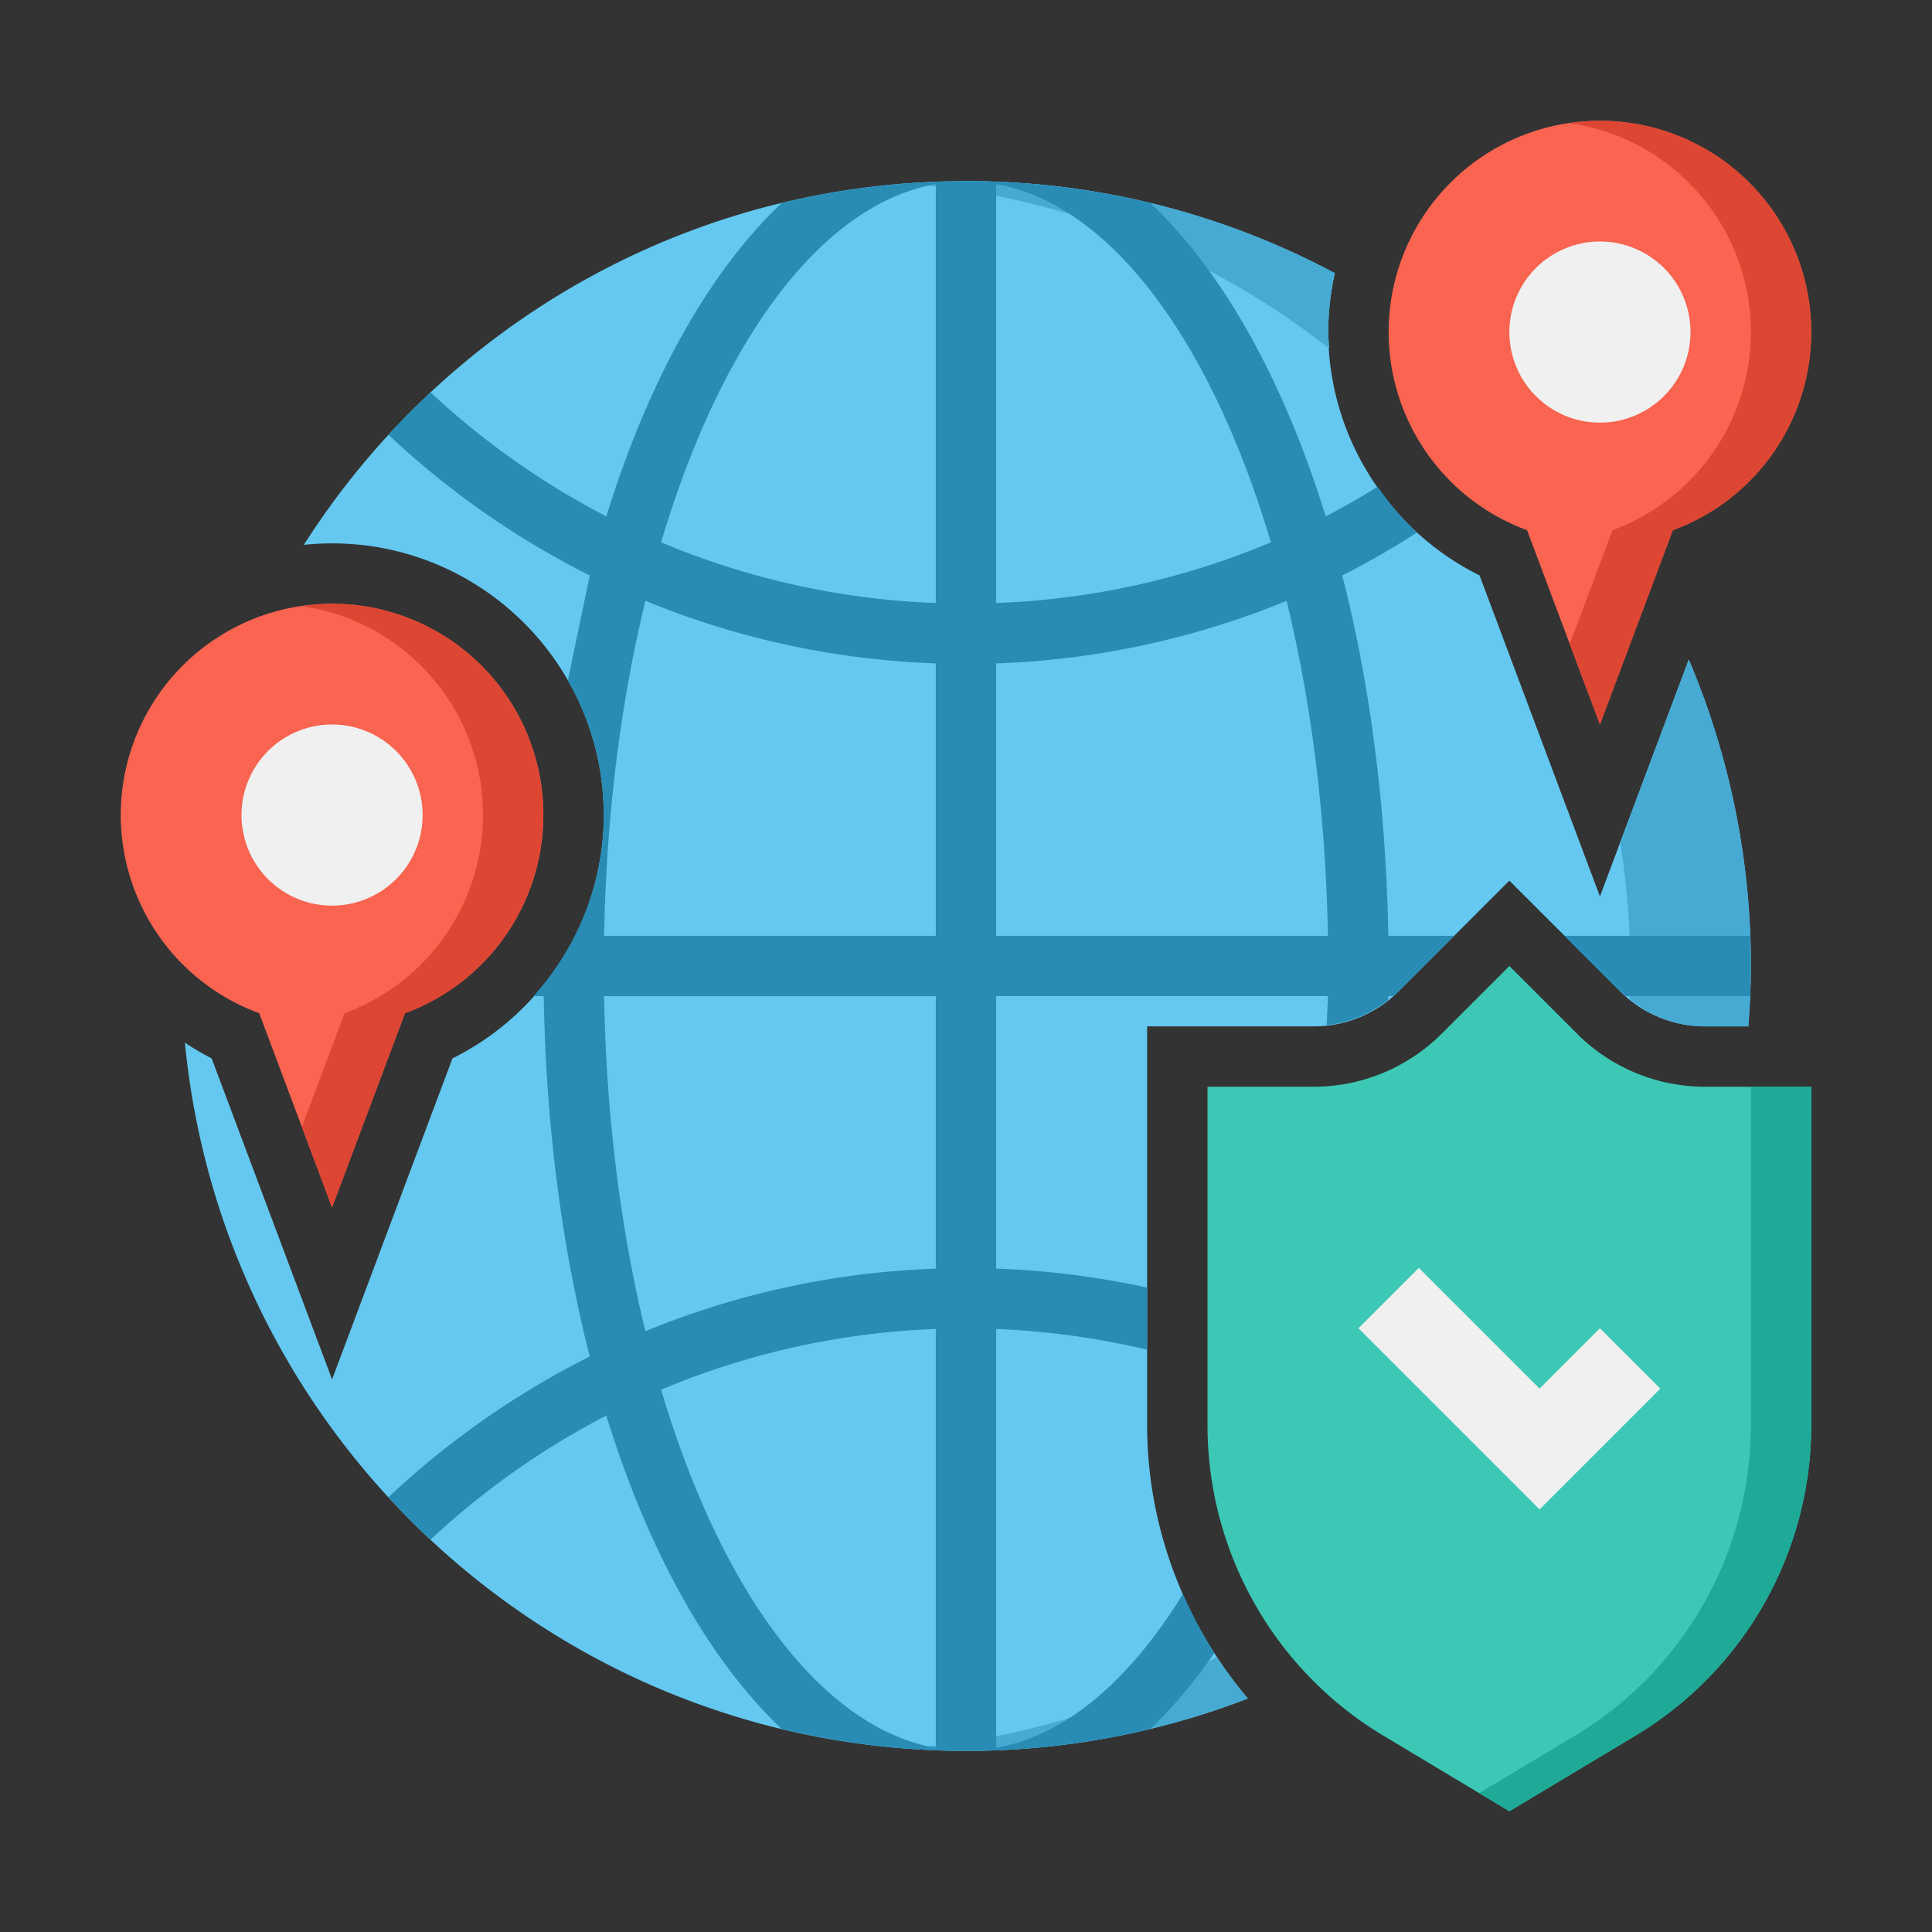
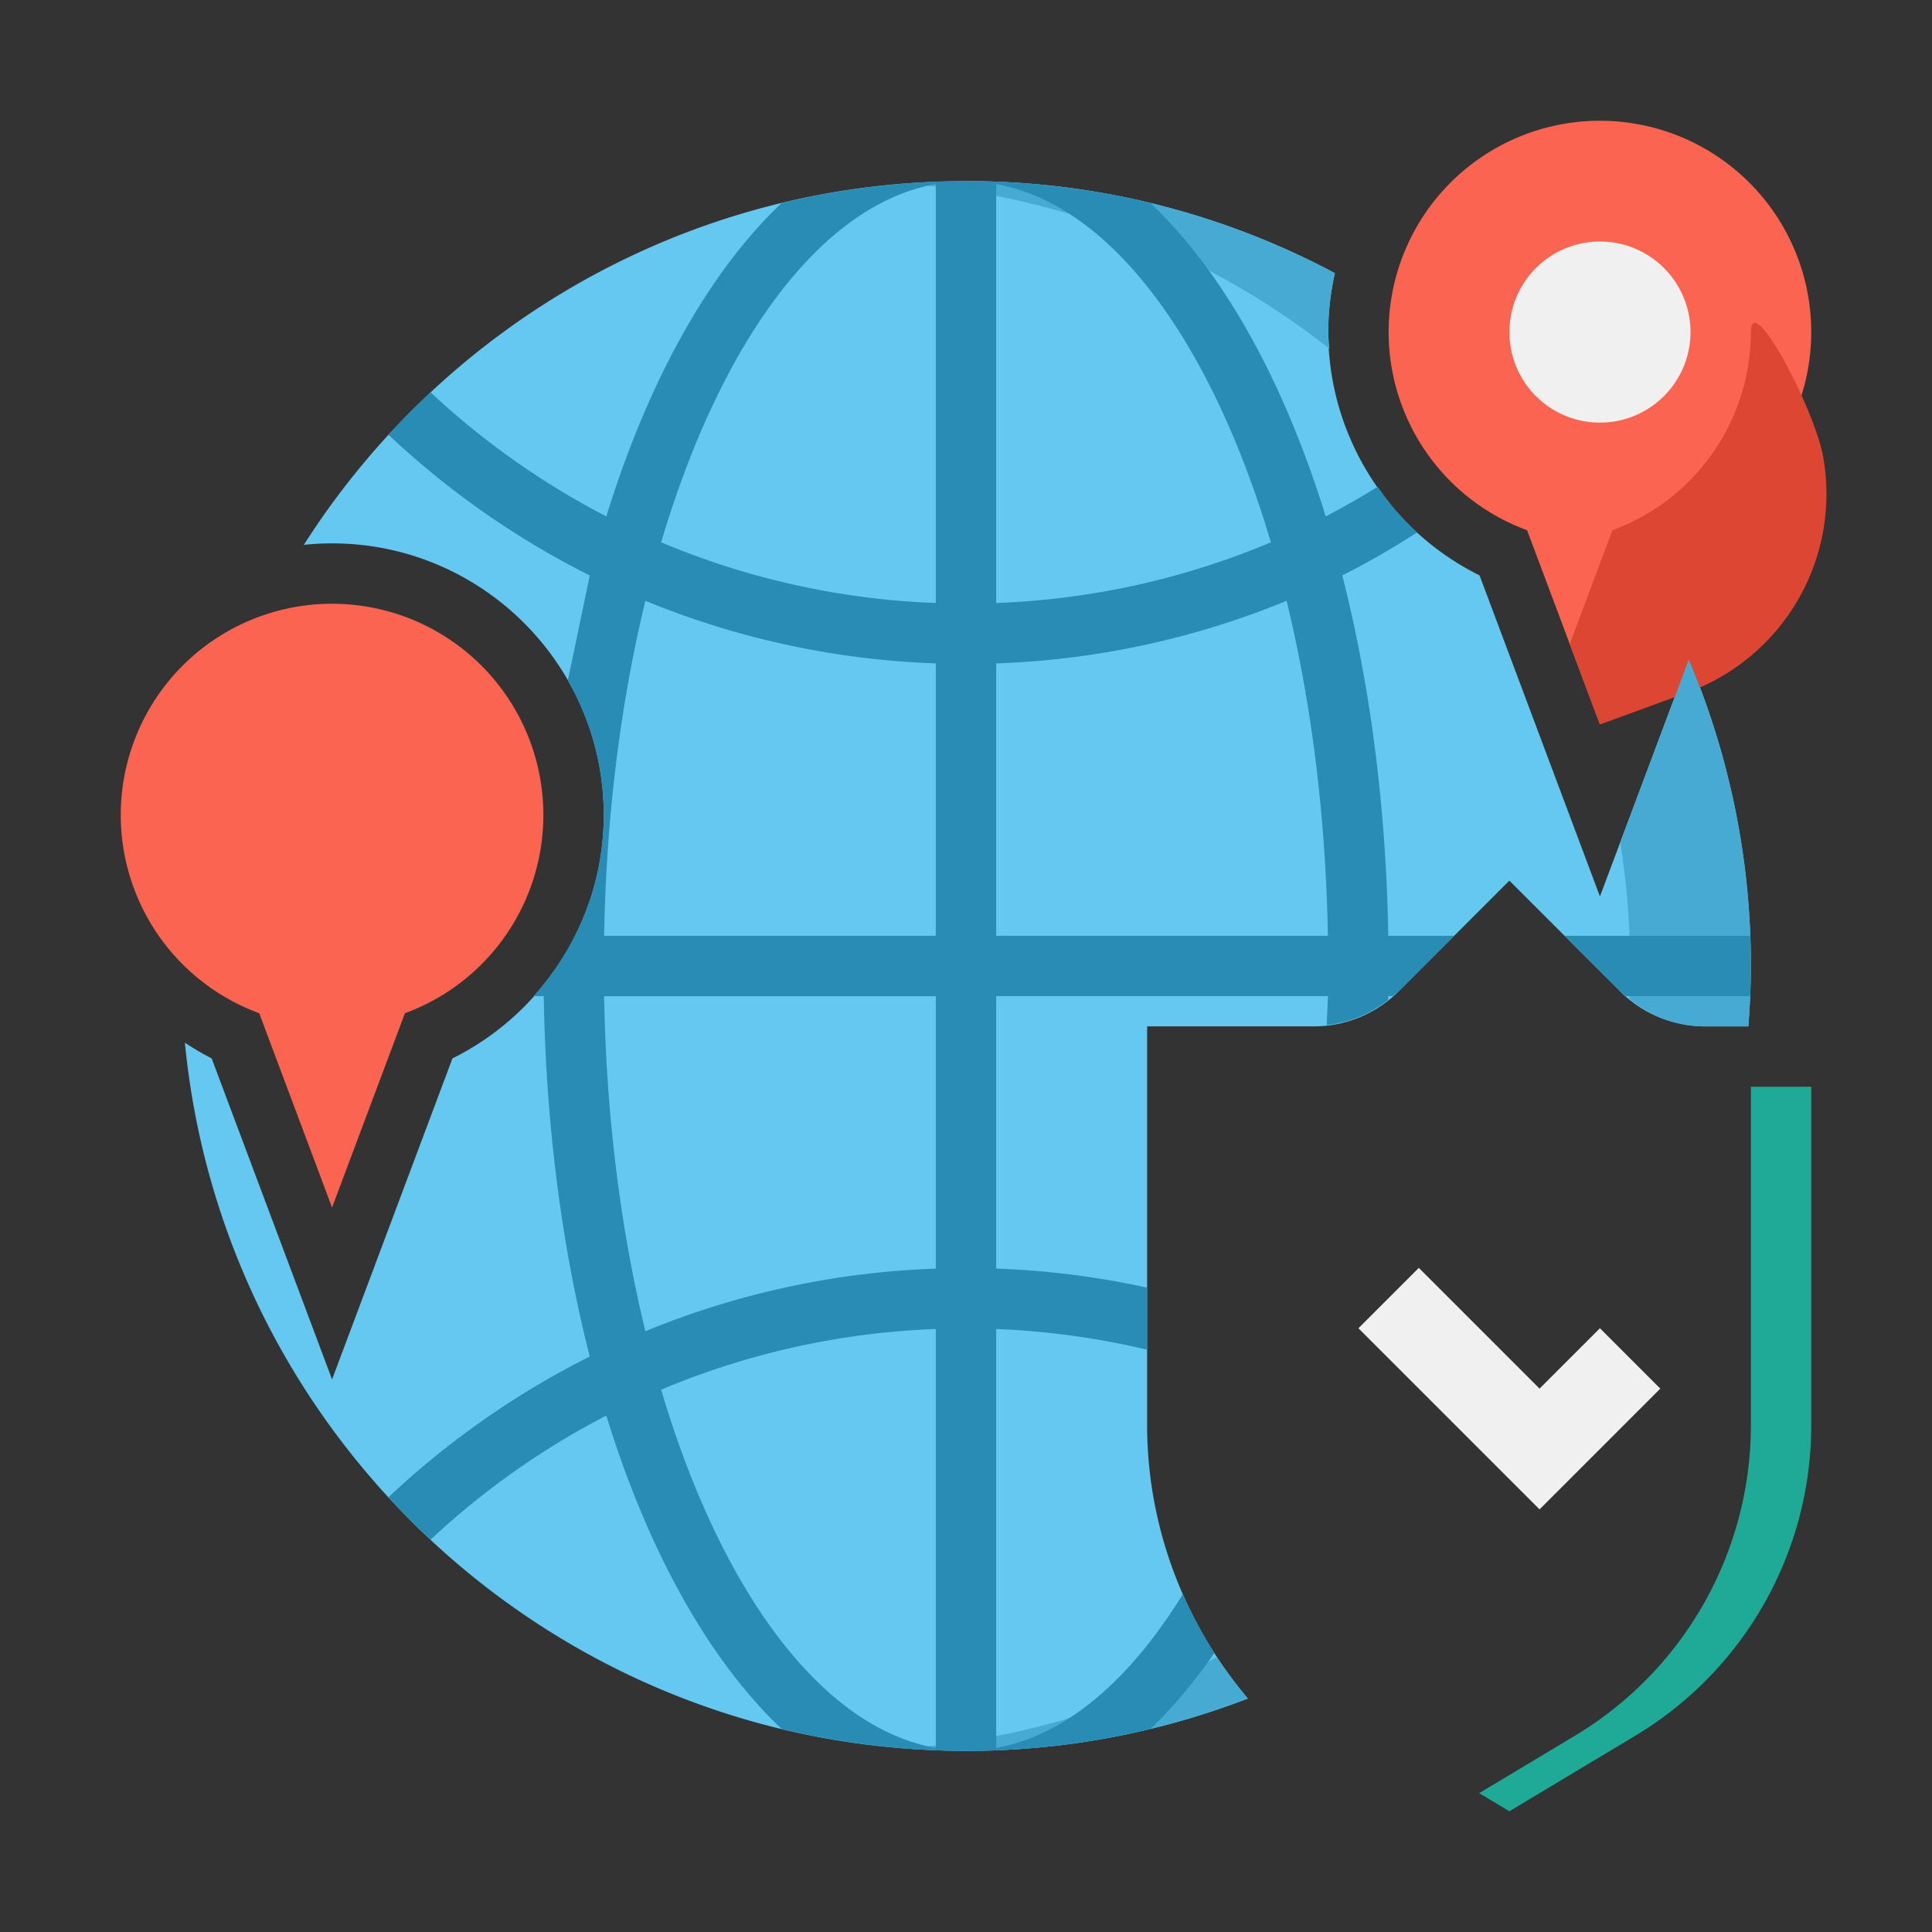
<svg xmlns="http://www.w3.org/2000/svg" width="80" height="80" fill="none">
  <rect width="100%" height="100%" fill="#333333" stroke="none" />
  <g clip-path="url(#A)">
    <path d="M8.764 43.825l4.986 13.294 4.986-13.294C22.526 41.946 25 38.035 25 33.75c0-6.204-5.046-11.25-11.25-11.25-.395 0-.785.021-1.169.061C18.35 13.509 28.47 7.5 40 7.5c5.327-.007 10.574 1.302 15.274 3.811A11.2 11.2 0 0 0 55 13.75c0 4.285 2.474 8.195 6.265 10.075L66.25 37.12l3.679-9.81A32.4 32.4 0 0 1 72.5 40a33.07 33.07 0 0 1-.105 2.5h-1.787c-.657.002-1.308-.127-1.914-.378s-1.158-.621-1.621-1.087l-4.573-4.57-4.571 4.57a4.96 4.96 0 0 1-1.621 1.087c-.607.251-1.258.38-1.914.378H47.5v16.508c0 4.185 1.528 8.199 4.172 11.324C47.949 71.767 43.991 72.502 40 72.5c-16.877 0-30.748-12.866-32.344-29.325a11.2 11.2 0 0 0 1.108.65z" fill="#64c8f0" />
    <path d="M57.5 13.75a8.75 8.75 0 0 1 2.563-6.187A8.75 8.75 0 0 1 66.25 5a8.75 8.75 0 0 1 6.187 2.563A8.75 8.75 0 0 1 75 13.75c-.001 1.79-.551 3.536-1.576 5.004s-2.476 2.585-4.156 3.201L66.25 30l-3.017-8.045c-1.68-.617-3.131-1.734-4.156-3.201S57.501 15.54 57.5 13.75z" fill="#fa6450" />
-     <path d="M66.768 21.955c1.68-.617 3.131-1.734 4.156-3.201s1.575-3.214 1.577-5.004c0-4.408-3.261-8.042-7.5-8.65.414-.063.832-.097 1.25-.1 2.054 0 4.042.723 5.616 2.042s2.634 3.15 2.994 5.172-.003 4.106-1.026 5.887-2.639 3.146-4.566 3.854L66.25 30 65 26.666l1.767-4.711z" fill="#dc4632" />
+     <path d="M66.768 21.955c1.68-.617 3.131-1.734 4.156-3.201s1.575-3.214 1.577-5.004s2.634 3.15 2.994 5.172-.003 4.106-1.026 5.887-2.639 3.146-4.566 3.854L66.25 30 65 26.666l1.767-4.711z" fill="#dc4632" />
    <path d="M66.25 17.5a3.75 3.75 0 1 1 0-7.5 3.75 3.75 0 1 1 0 7.5z" fill="#f0f0f0" />
    <path d="M5 33.75A8.75 8.75 0 0 1 13.75 25a8.75 8.75 0 0 1 8.75 8.75c-.001 1.79-.551 3.536-1.576 5.004s-2.476 2.585-4.156 3.201L13.75 50l-3.017-8.045c-1.68-.617-3.131-1.734-4.156-3.201S5.001 35.54 5 33.75z" fill="#fa6450" />
-     <path d="M14.268 41.955c1.68-.617 3.131-1.734 4.156-3.201S19.999 35.54 20 33.75c0-4.407-3.261-8.042-7.5-8.65a8.78 8.78 0 0 1 1.25-.1c2.054 0 4.042.723 5.616 2.042s2.634 3.15 2.994 5.172-.003 4.106-1.026 5.887-2.639 3.145-4.566 3.854L13.75 50l-1.25-3.334 1.768-4.711z" fill="#dc4632" />
-     <path d="M13.75 37.5a3.75 3.75 0 1 1 0-7.5 3.75 3.75 0 1 1 0 7.5z" fill="#f0f0f0" />
    <path d="M55.049 14.438A32.35 32.35 0 0 0 37.5 7.605L40 7.5c5.327-.007 10.574 1.302 15.274 3.811A11.2 11.2 0 0 0 55 13.75c0 .232.035.459.049.688zM40 72.5c-.843 0-1.674-.043-2.5-.105a32.32 32.32 0 0 0 12.891-3.777 17.57 17.57 0 0 0 1.281 1.715C47.948 71.767 43.991 72.502 40 72.5zm27.091-37.622l2.837-7.566A32.39 32.39 0 0 1 72.5 40a33.07 33.07 0 0 1-.105 2.5h-1.787c-1.163 0-2.251-.415-3.14-1.14A32.63 32.63 0 0 0 67.5 40c0-1.744-.144-3.454-.409-5.123z" fill="#46aad2" />
    <path d="M64.786 38.75h7.682L72.5 40l-.031 1.25h-5.135l-.261-.215-2.286-2.285zM23.513 28.181l.908-4.352c-3.046-1.528-5.855-3.491-8.336-5.828a32.06 32.06 0 0 1 1.746-1.754c2.179 2.037 4.627 3.765 7.276 5.136 1.734-5.618 4.247-10.119 7.256-12.973a32.58 32.58 0 0 1 15.275 0c3.01 2.854 5.522 7.354 7.256 12.973a32.33 32.33 0 0 0 2.154-1.229c.471.689 1.017 1.325 1.629 1.894-1.001.647-2.034 1.241-3.096 1.78 1.14 4.469 1.814 9.521 1.905 14.921h2.73l-2.285 2.285c-.081.081-.176.14-.261.215h-.183c-.001.053-.006.104-.006.156-.737.584-1.609.94-2.545 1.041l.052-1.197H41.25v11.281c2.138.075 4.226.345 6.25.788v2.57c-2.051-.487-4.144-.774-6.25-.858v17.348c2.889-.517 5.541-2.815 7.733-6.374a17.66 17.66 0 0 0 1.302 2.443c-.831 1.19-1.712 2.254-2.647 3.14A32.52 32.52 0 0 1 40 72.5c-2.631 0-5.187-.321-7.638-.911-3.01-2.854-5.522-7.354-7.256-12.973-2.649 1.371-5.097 3.099-7.276 5.136a32.97 32.97 0 0 1-1.746-1.754c2.482-2.336 5.29-4.299 8.336-5.828-1.14-4.469-1.814-9.521-1.905-14.921h-.426c1.82-2.025 2.911-4.674 2.911-7.5a11.17 11.17 0 0 0-1.488-5.569zM41.25 38.75h13.735c-.087-4.996-.695-9.701-1.709-13.872-3.823 1.572-7.895 2.45-12.026 2.591V38.75zm0-13.781a32.34 32.34 0 0 0 11.374-2.513c-2.456-8.279-6.596-13.98-11.374-14.835v17.348zm-2.5-17.348c-4.778.855-8.917 6.556-11.374 14.835 3.608 1.518 7.462 2.37 11.374 2.513V7.621zm0 64.758V55.031c-3.912.142-7.766.994-11.374 2.513 2.456 8.279 6.596 13.98 11.374 14.835zM26.724 55.123c3.823-1.572 7.895-2.45 12.026-2.591V41.25H25.015c.087 4.996.694 9.701 1.709 13.873zM38.75 38.75V27.469c-4.131-.142-8.203-1.019-12.026-2.591-1.014 4.171-1.621 8.876-1.709 13.872H38.75z" fill="#288cb4" />
-     <path d="M57.283 71.87L62.5 75l5.218-3.13A15 15 0 0 0 75 59.008V45h-4.394c-1.989 0-3.897-.79-5.304-2.196L62.5 40l-2.804 2.804A7.5 7.5 0 0 1 54.394 45H50v14.008c0 5.269 2.765 10.151 7.282 12.863z" fill="#3cc8b4" />
    <path d="M65.218 71.87A15 15 0 0 0 72.5 59.008V45H75v14.008c0 5.269-2.765 10.151-7.282 12.863L62.5 75l-1.25-.75 3.968-2.38z" fill="#1eaa96" />
    <path d="M56.25 55l7.5 7.5 5-5-2.5-2.5-2.5 2.5-5-5-2.5 2.5z" fill="#f0f0f0" />
  </g>
  <defs>
    <clipPath id="A">
      <path fill="#fff" d="M0 0h80v80H0z" />
    </clipPath>
  </defs>
</svg>